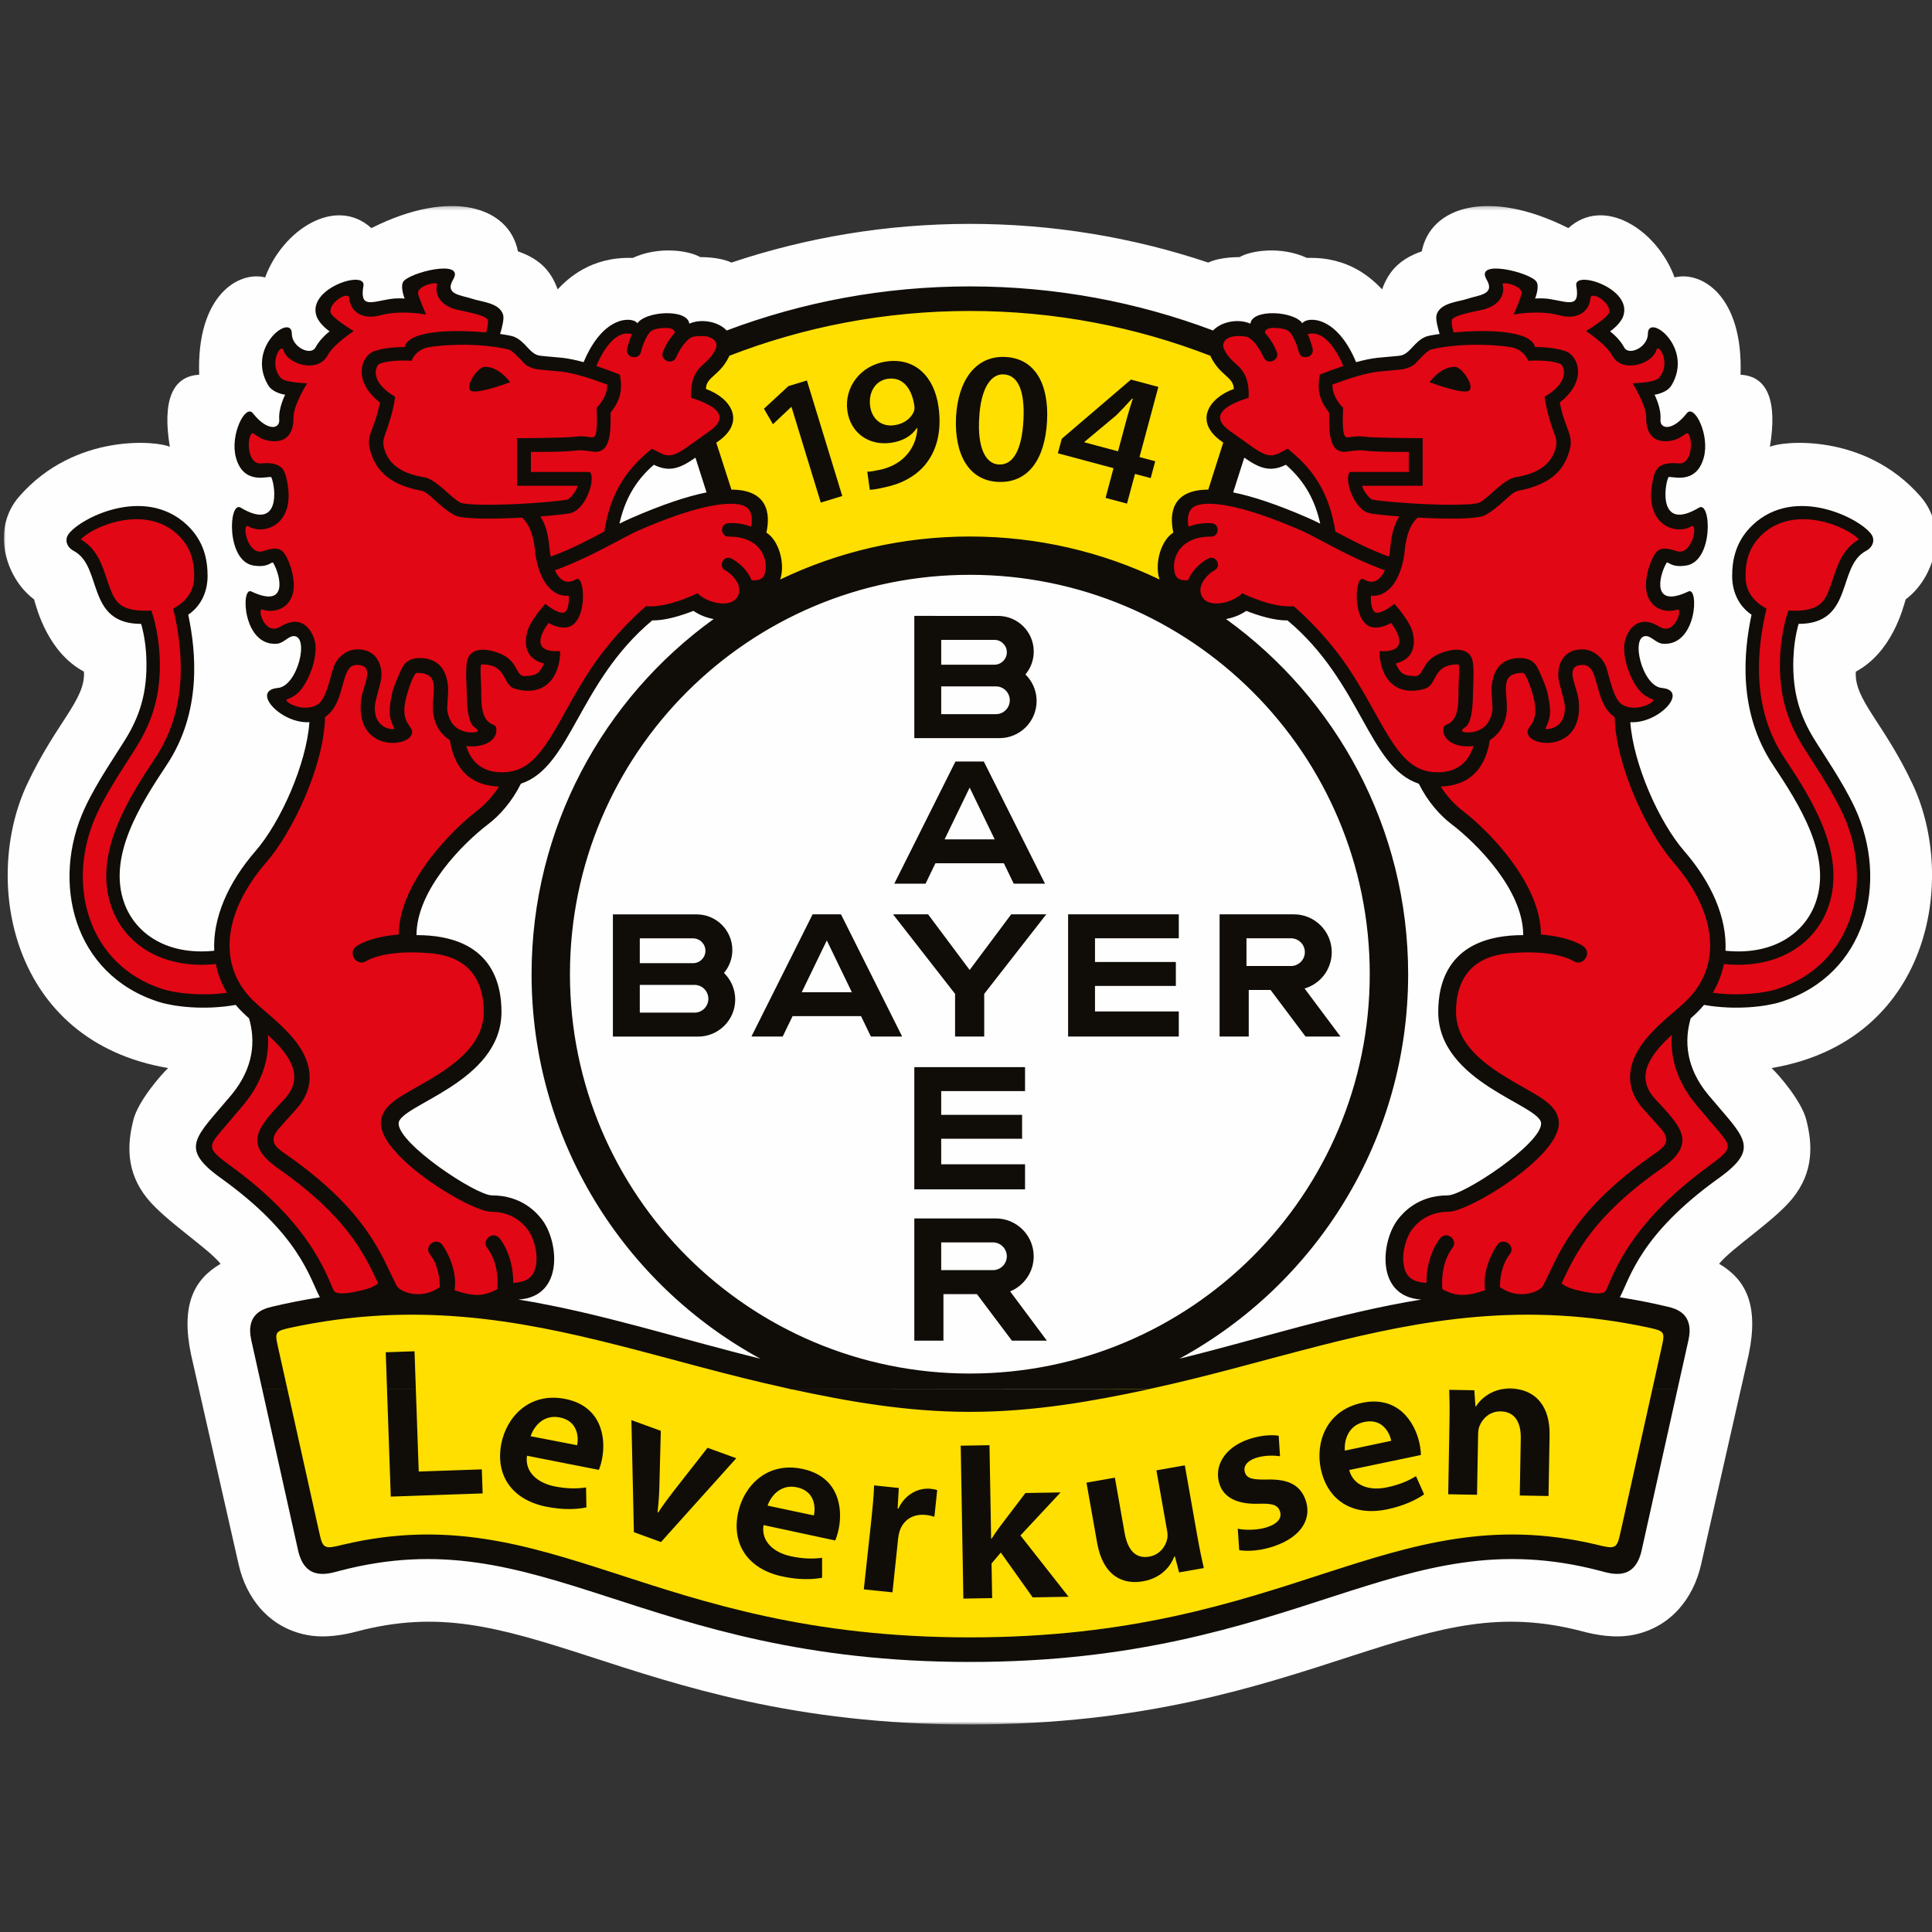
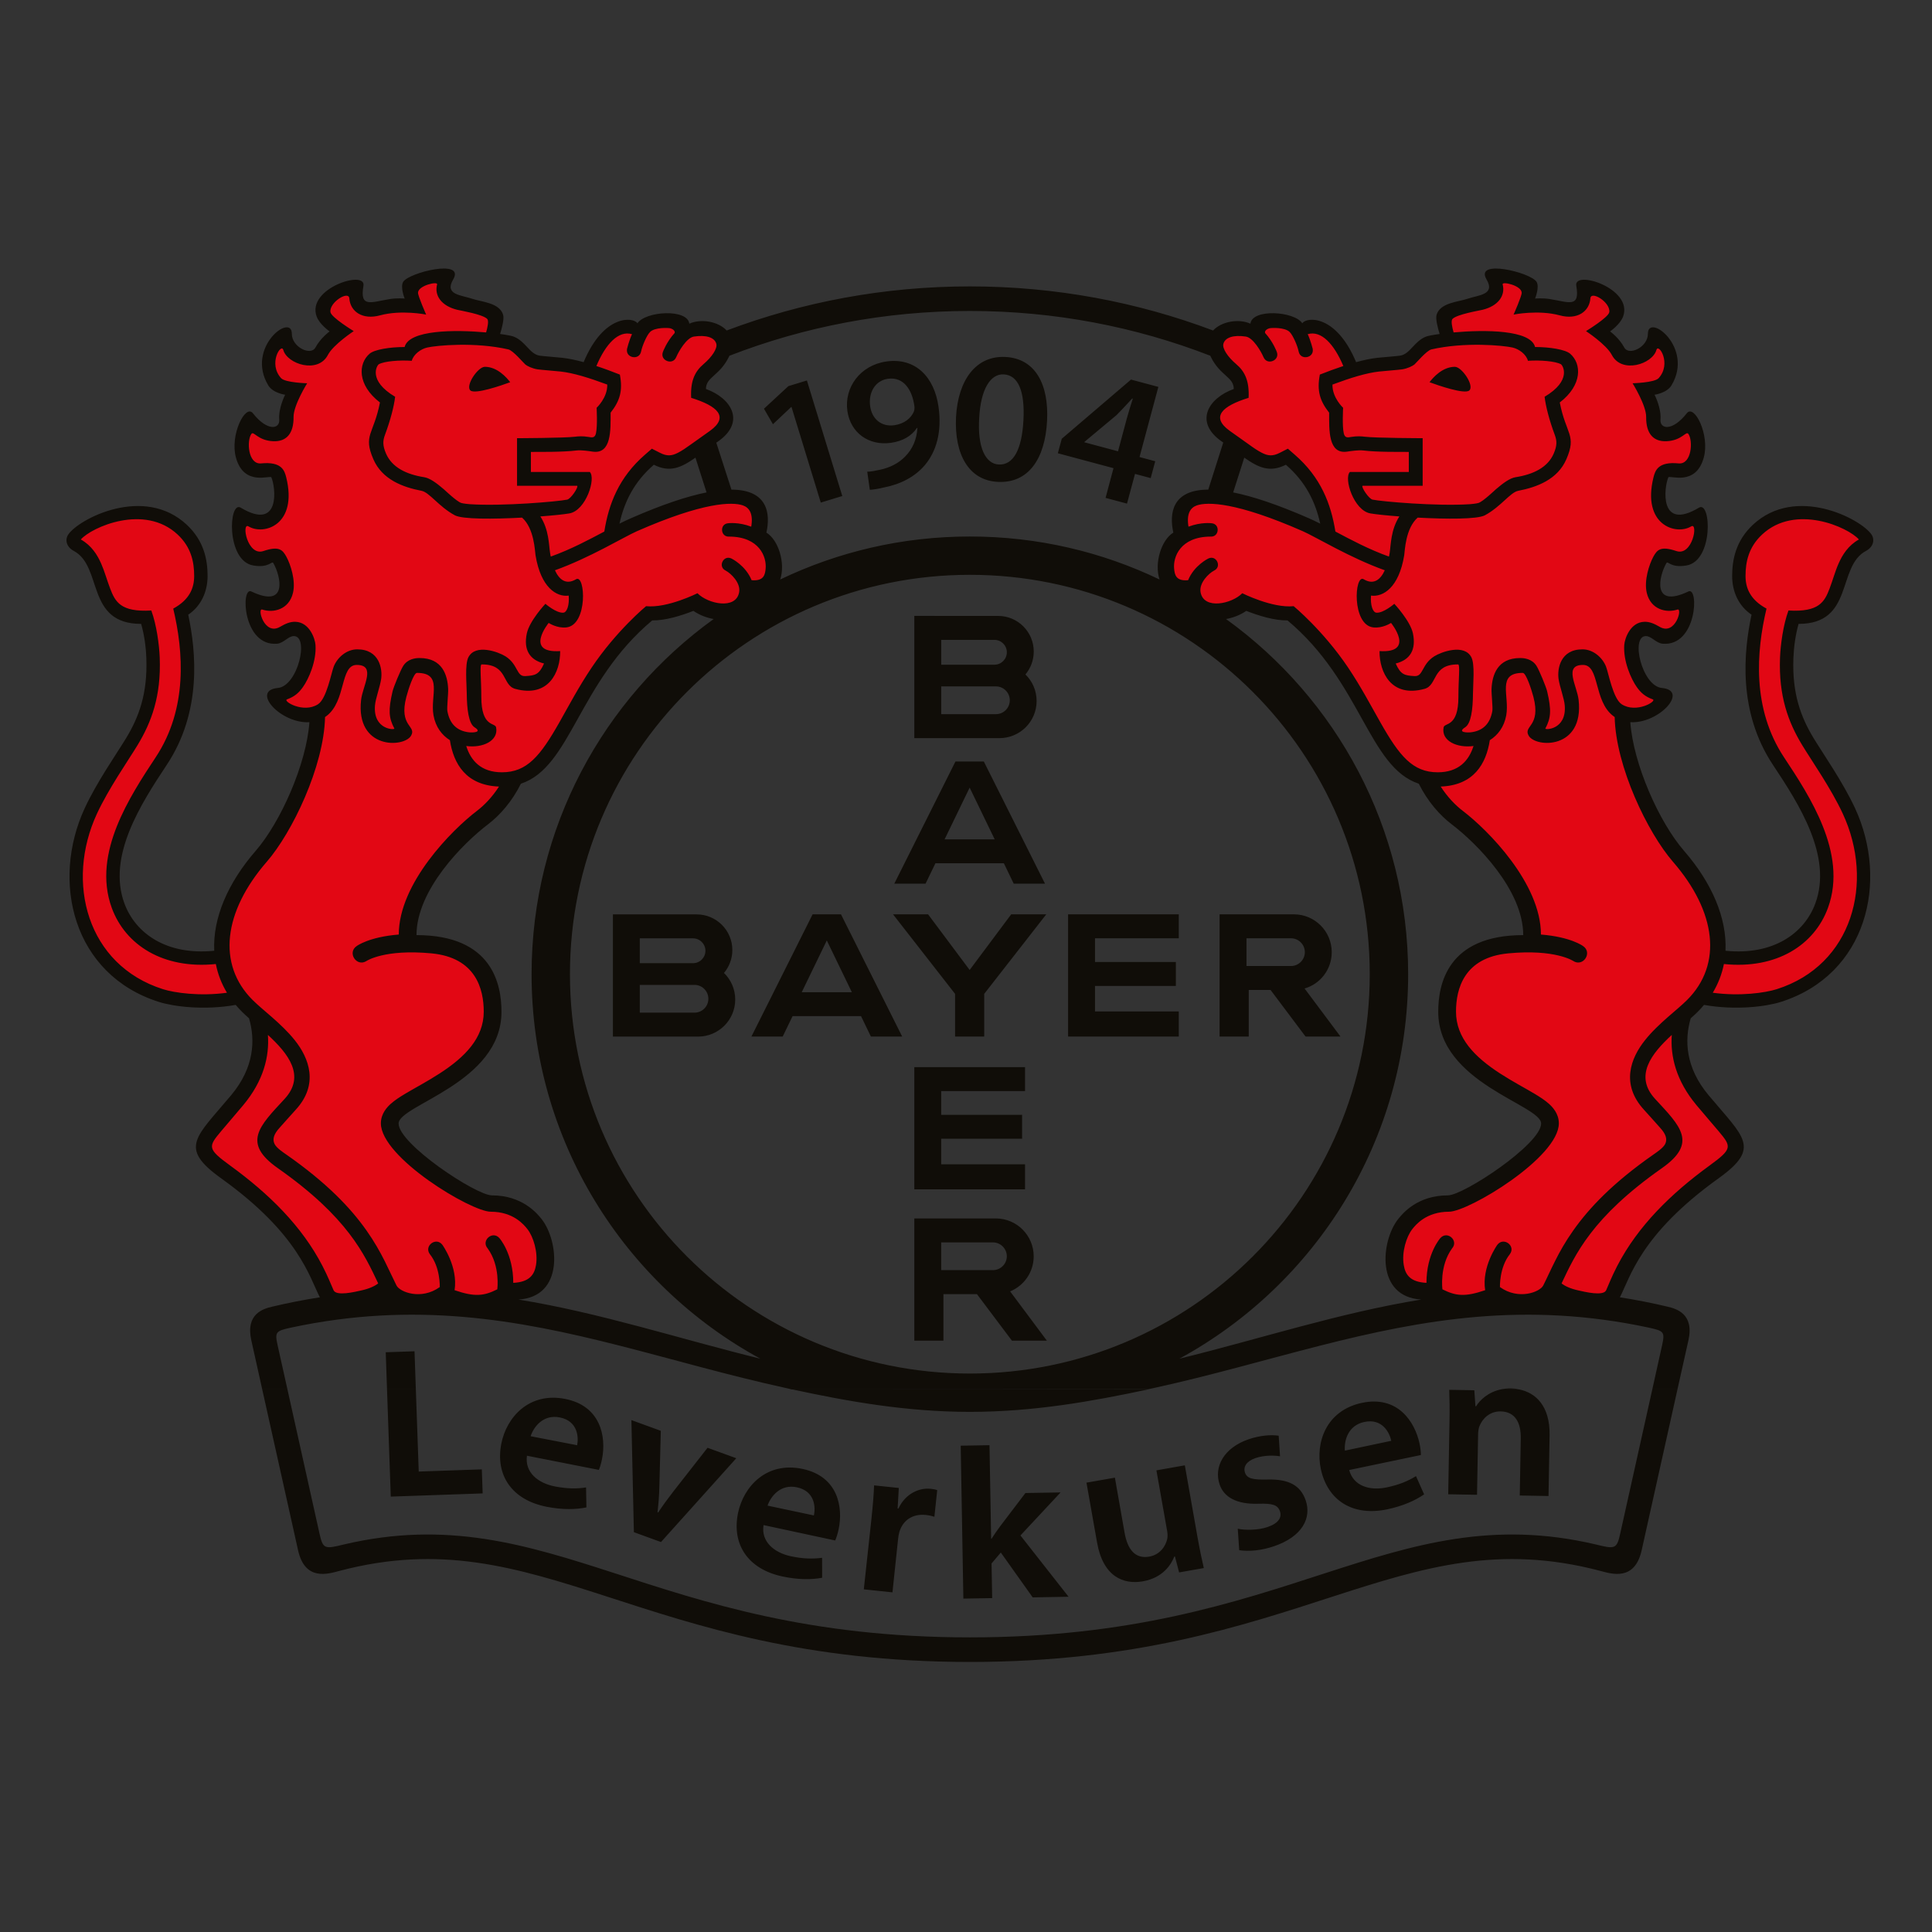
<svg xmlns="http://www.w3.org/2000/svg" xmlns:xlink="http://www.w3.org/1999/xlink" width="500px" height="500px" viewBox="0 0 500 500" version="1.1">
  <rect x="0" y="0" width="500" height="500" fill="#333333" stroke="none" />
  <title>Team Logos / Soccer / UEFA / LEV</title>
  <defs>
    <polygon id="path-1" points="1.24416564e-05 0.26 500 0.26 500 393.24 1.24416564e-05 393.24" />
  </defs>
  <g id="Team-Logos-/-Soccer-/-UEFA-/-LEV" stroke="none" stroke-width="1" fill="none" fill-rule="evenodd">
    <g id="Group-12" transform="translate(1, 53)">
      <g id="Group-3" transform="translate(0, 0.057)">
        <mask id="mask-2" fill="white">
          <use xlink:href="#path-1" />
        </mask>
        <g id="Clip-2" />
-         <path d="M143.312,21.826 C145.956,19.078 151.856,13.332 162.729,13.697 C169.543,10.558 177.332,11.787 180.231,13.492 C180.231,13.492 185.131,13.376 188.296,14.898 C207.697,8.396 228.453,4.881 249.999,4.881 C271.547,4.881 292.303,8.396 311.699,14.898 C314.868,13.376 319.777,13.492 319.777,13.492 C322.672,11.787 330.459,10.558 337.263,13.697 C348.147,13.332 354.04,19.078 356.692,21.826 C358.191,17.628 360.81,14.094 366.959,11.995 C369.146,0.611 383.996,-4.533 404.889,5.975 C414.207,-2.473 427.904,6.525 432.38,18.738 C439.272,17.005 450.175,23.408 449.452,43.922 C456.428,44.287 459.031,50.703 457.048,62.586 C459.924,61.12 481.51,58.747 496.064,75.479 C503.367,83.878 499.595,96.548 492.188,102.057 C491.466,104.53 488.622,115.733 479.286,120.764 C478.804,128.041 486.454,133.851 494.013,149.956 C505.589,174.658 498.493,216.42 457.478,223.354 C459.372,225.116 465.231,231.912 466.454,236.703 C468.107,243.113 468.435,250.233 462.888,257.095 C458.201,262.9 447.179,269.937 443.907,274.012 C450.848,278.09 454.223,284.714 451.571,297.46 L439.255,351.767 C437.274,360.609 431.365,368.103 421.737,370.038 C416.861,371.026 411.762,369.994 408.68,369.176 C387.543,363.585 372.265,367.928 348.839,375.507 C336.624,379.463 323.327,383.842 307.548,387.257 C291.39,390.746 272.702,393.24 250.002,393.24 C227.303,393.24 208.605,390.746 192.456,387.257 C176.678,383.842 163.379,379.463 151.171,375.507 C127.745,367.928 112.448,363.585 91.312,369.176 C88.238,369.994 83.142,371.026 78.259,370.038 C68.631,368.103 62.731,360.609 60.747,351.767 L48.435,297.46 C45.781,284.714 49.149,278.09 56.086,274.012 C52.822,269.937 41.802,262.9 37.109,257.095 C31.571,250.233 31.902,243.113 33.539,236.703 C34.761,231.912 40.631,225.116 42.517,223.354 C1.503,216.42 -5.586,174.658 5.99,149.956 C13.544,133.851 21.192,128.041 20.723,120.764 C11.373,115.733 8.531,104.53 7.816,102.057 C0.409,96.548 -3.368,83.878 3.933,75.479 C18.491,58.747 40.08,61.12 42.956,62.586 C40.977,50.703 43.576,44.287 50.552,43.922 C49.82,23.408 60.737,17.005 67.619,18.738 C72.102,6.525 85.783,-2.473 95.114,5.975 C116.014,-4.533 130.845,0.611 133.036,11.995 C139.191,14.094 141.809,17.628 143.312,21.826" id="Fill-1" fill="#FEFEFE" mask="url(#mask-2)" />
      </g>
      <path d="M63.563,54.691 C65.5,57.13 67.523,58.468 69.229,58.635 C71.232,58.828 72.585,57.422 72.421,55.474 C72.201,52.872 73.807,49.717 73.824,49.686 L74.578,48.224 L72.942,48.013 C72.847,48 70.302,47.608 69.406,46.12 C66.775,41.734 68.118,37.554 70.164,35.03 C71.21,33.735 72.318,33.034 72.993,32.888 C73.145,32.854 73.238,32.857 73.282,32.867 C73.308,32.94 73.372,33.133 73.372,33.377 C73.372,35.683 74.973,37.465 76.598,38.32 C78.058,39.094 80.564,39.536 81.658,37.481 C82.23,36.406 83.057,35.457 83.767,34.759 C84.448,34.092 86.291,32.733 86.291,32.733 L84.961,31.817 C84.904,31.778 82.635,30.174 82.027,28.501 C80.727,24.924 92.061,17.77 91.309,22.086 C90.814,24.888 91.67,25.826 94.026,26.286 C94.87,26.45 95.855,26.321 96.786,26.158 C97.725,25.989 98.81,25.74 100.021,25.543 C100.941,25.392 101.846,25.361 102.518,25.366 C103.181,25.375 105.519,25.598 105.519,25.598 L104.801,23.835 C104.692,23.573 103.884,21.285 104.335,20.532 C104.74,19.866 108.173,18.382 111.738,17.831 C113.447,17.57 114.748,17.604 115.382,17.861 C115.515,17.918 115.57,17.96 115.587,17.978 C115.584,18.021 115.57,18.082 115.558,18.128 C115.523,18.267 115.446,18.467 115.286,18.74 C113.839,21.186 114.404,22.966 116.242,23.96 C116.957,24.351 117.827,24.6 118.598,24.803 C119.339,24.996 120.114,25.173 120.794,25.405 C122.009,25.822 123.788,26.072 125.381,26.613 C126.884,27.125 127.804,27.788 128.102,28.816 C128.171,29.035 128.153,29.64 127.968,30.587 C127.797,31.465 127.533,32.394 127.318,33.095 L126.918,34.393 L128.266,34.577 C130.069,34.823 131.207,35.064 131.533,35.194 C132.15,35.43 132.68,35.781 133.179,36.212 C133.438,36.431 133.679,36.664 133.916,36.9 C134.166,37.155 134.403,37.411 134.639,37.665 C135.117,38.174 135.647,38.732 136.249,39.188 C136.865,39.658 137.594,40.043 138.485,40.182 C139.42,40.328 143.321,40.616 144.449,40.749 C146.089,40.939 147.889,41.329 149.742,41.837 L150.724,42.104 L151.115,41.166 C153.643,35.099 156.691,32.454 159.038,31.451 C161.61,30.355 162.962,31.232 162.983,31.271 L163.922,32.806 L164.926,31.309 C167.113,28.05 176.036,29.116 176.243,30.905 L176.428,32.471 L177.867,31.821 C182.844,29.572 189.284,33.339 186.621,38.805 C186.065,39.95 185.445,40.813 184.835,41.52 C184.519,41.875 184.21,42.194 183.908,42.482 C183.589,42.787 183.283,43.063 182.996,43.325 C182.417,43.846 181.794,44.414 181.333,45.089 C180.841,45.806 180.541,46.637 180.541,47.668 L180.541,48.477 L181.308,48.752 C187.719,51.058 190.162,56.235 184.003,60.416 C182.241,61.612 180.708,62.771 179.301,63.797 C177.905,64.806 176.695,65.637 175.541,66.222 C173.34,67.344 171.373,67.581 168.741,66.246 L168.043,65.895 L167.457,66.402 C162.054,71.093 159.478,76.483 158.191,82.271 L157.661,84.644 L159.836,83.552 C160.848,83.045 161.839,82.573 162.811,82.146 C196.931,67.241 197.517,78.711 196.216,84.593 L196.038,85.402 L196.745,85.832 C201.892,88.941 201.685,100.316 194.33,100.316 L193.279,100.316 L193.18,101.361 C192.715,106.259 184.881,108.121 179.115,104.144 L178.606,103.796 L178.034,104.019 C174.86,105.262 170.964,106.453 167.806,106.41 L167.375,106.406 L167.049,106.681 C162.157,110.775 158.379,115.234 155.27,119.676 C152.175,124.089 149.729,128.502 147.471,132.544 C142.928,140.698 139.432,146.75 133.446,148.728 L132.985,148.882 L132.775,149.313 C130.548,153.78 127.507,157.199 124.609,159.406 C118.185,164.292 105.636,176.685 105.636,189.006 L105.636,190.159 L106.79,190.159 C125.591,190.159 127.624,202.171 127.624,208.864 C127.624,217.441 121.449,223.16 114.842,227.453 C111.526,229.602 108.211,231.331 105.726,232.82 C104.469,233.568 103.349,234.309 102.535,235.041 C101.764,235.728 101.006,236.638 101.006,237.766 C101.006,244.037 121.952,257.514 126.306,257.514 C133.622,257.514 137.172,261.822 138.287,263.249 C142.894,269.126 143.234,282.189 132.253,282.189 L131.763,282.189 C131.763,282.189 131.345,282.622 131.229,282.724 C131.077,282.852 130.85,283.041 130.54,283.247 C129.905,283.67 128.915,284.221 127.537,284.624 C124.799,285.441 120.428,285.751 114.137,283.422 L113.591,283.214 L113.103,283.532 C110.046,285.527 102.449,285.381 99.688,282.003 L99.035,281.201 L98.163,281.76 C94.981,283.824 89.47,284.521 85.96,284.649 C84.629,284.641 83.919,284.125 83.114,282.767 C82.183,281.184 81.347,278.86 79.871,275.92 C76.805,269.813 71.125,261.203 56.918,251.02 C51.311,246.994 50.394,244.808 51.044,242.624 C51.423,241.351 52.374,239.908 53.917,238.008 C55.457,236.098 57.456,233.877 59.739,231.142 C65.965,223.676 66.311,216.195 64.561,210.224 L64.471,209.907 L64.222,209.683 C63.579,209.117 62.985,208.572 62.464,208.05 C61.904,207.49 61.374,206.915 60.884,206.329 L60.457,205.813 L59.799,205.934 C51.698,207.369 43.995,206.31 40.489,205.21 C19.081,198.43 13.362,175.197 21.993,156.601 C23.552,153.246 25.592,149.771 27.539,146.641 C29.516,143.472 31.398,140.651 32.604,138.664 C36.048,132.996 38.378,126.67 38.026,117.29 C37.91,114.223 37.478,111.12 36.639,108.147 L36.402,107.309 L35.528,107.309 C28.987,107.309 26.85,104.078 25.339,100.123 C24.53,97.998 23.93,95.744 23.056,93.766 C22.144,91.701 20.869,89.745 18.647,88.562 C17.21,87.797 17.166,86.662 17.617,85.987 C20.089,82.288 36.204,73.954 46.57,83.66 C50.686,87.518 51.57,92.055 51.565,96.071 C51.565,99.77 50.045,103.12 47.069,105.121 L46.423,105.558 L46.583,106.32 C48.576,115.724 50.091,130.88 41.208,144.288 C34.559,154.318 25.409,168.35 30.102,181.174 C33.173,189.548 41.828,195.503 54.561,194.196 L55.652,194.09 L55.596,192.998 C55.212,184.895 59.024,176.045 65.995,168.016 C72.726,160.266 79.431,145.028 80.227,133.985 L80.324,132.672 L79.009,132.75 C75.719,132.945 72.218,131.091 70.397,129.109 C68.537,127.079 69.079,126.377 71.021,126.197 C74.436,125.878 76.658,121.72 77.545,118.455 C78.019,116.713 78.216,114.903 77.972,113.455 C77.739,112.061 76.934,110.46 75.034,110.46 C74.432,110.46 73.902,110.659 73.472,110.877 C73.089,111.072 72.709,111.334 72.321,111.6 C72.015,111.807 71.705,112.027 71.374,112.195 C71.085,112.345 70.84,112.422 70.612,112.443 C67.067,112.745 64.983,109.853 64.114,106.346 C63.691,104.638 63.623,102.996 63.795,101.912 C63.839,101.64 63.89,101.439 63.942,101.297 C68.537,103.369 71.581,102.793 72.33,99.638 C72.903,97.224 71.762,93.93 70.742,92.162 C70.251,91.307 69.402,91.346 68.877,91.573 C68.695,91.655 68.446,91.823 68.079,91.99 C67.576,92.219 66.615,92.528 64.738,92.208 C62.111,91.766 60.566,88.455 60.242,84.619 C60.088,82.8 60.246,81.144 60.583,80.116 C60.699,79.751 60.815,79.539 60.893,79.424 C66.288,82.624 69.488,81.578 70.673,78.129 C71.62,75.369 70.939,71.549 70.29,70.074 C70.144,69.739 69.712,69.258 68.799,69.292 C68.562,69.301 68.235,69.339 67.843,69.382 C67.145,69.46 66.318,69.538 65.466,69.425 C63.899,69.227 62.084,68.415 61.181,65.142 C60.457,62.515 60.996,59.301 61.981,57.018 C62.482,55.865 63.029,55.104 63.441,54.778 C63.489,54.739 63.529,54.71 63.563,54.691 M436.049,101.297 C436.103,101.439 436.152,101.64 436.206,101.912 C436.377,102.996 436.309,104.638 435.878,106.346 C435.016,109.853 432.932,112.745 429.384,112.443 C429.159,112.422 428.919,112.345 428.627,112.195 C428.299,112.027 427.988,111.807 427.679,111.6 C427.284,111.334 426.905,111.072 426.524,110.877 C426.094,110.659 425.577,110.46 424.957,110.46 C423.063,110.46 422.27,112.061 422.029,113.455 C421.788,114.903 421.976,116.713 422.459,118.455 C423.337,121.72 425.561,125.878 428.97,126.197 C430.916,126.377 431.468,127.079 429.609,129.109 C427.782,131.091 424.284,132.945 420.995,132.75 L419.667,132.672 L419.772,133.985 C420.565,145.028 427.284,160.266 434.001,168.016 C440.975,176.045 444.784,184.895 444.405,192.998 L444.352,194.09 L445.439,194.196 C458.168,195.503 466.831,189.548 469.899,181.174 C474.6,168.35 465.439,154.318 458.788,144.288 C449.901,130.88 451.414,115.724 453.414,106.32 L453.57,105.558 L452.932,105.121 C449.95,103.12 448.435,99.77 448.435,96.071 C448.435,92.055 449.314,87.518 453.432,83.66 C463.8,73.954 479.908,82.288 482.387,85.987 C482.836,86.662 482.784,87.797 481.354,88.562 C479.132,89.745 477.855,91.701 476.943,93.766 C476.064,95.744 475.479,97.998 474.653,100.123 C473.154,104.078 471.017,107.309 464.473,107.309 L463.594,107.309 L463.351,108.147 C462.525,111.12 462.095,114.223 461.975,117.29 C461.613,126.67 463.956,132.996 467.401,138.664 C468.605,140.651 470.483,143.472 472.466,146.641 C474.41,149.771 476.445,153.246 478.012,156.601 C486.643,175.197 480.923,198.43 459.51,205.21 C456.014,206.31 448.299,207.369 440.202,205.934 L439.548,205.813 L439.115,206.329 C438.617,206.915 438.1,207.49 437.532,208.05 C437.015,208.572 436.411,209.117 435.776,209.683 L435.532,209.907 L435.429,210.224 C433.692,216.195 434.036,223.676 440.252,231.142 C442.546,233.877 444.543,236.098 446.094,238.008 C447.625,239.908 448.573,241.351 448.953,242.624 C449.607,244.808 448.694,246.994 443.077,251.02 C428.867,261.203 423.2,269.813 420.134,275.92 C418.652,278.86 417.826,281.184 416.88,282.767 C416.085,284.125 415.362,284.641 414.036,284.649 C410.521,284.521 405.011,283.824 401.84,281.76 L400.96,281.201 L400.308,282.003 C397.551,285.381 389.954,285.527 386.891,283.532 L386.407,283.214 L385.855,283.422 C379.567,285.751 375.193,285.441 372.454,284.624 C371.075,284.221 370.093,283.67 369.458,283.247 C369.146,283.041 368.923,282.852 368.766,282.724 C368.647,282.622 368.233,282.189 368.233,282.189 L367.752,282.189 C356.76,282.189 357.106,269.126 361.704,263.249 C362.826,261.822 366.374,257.514 373.694,257.514 C378.053,257.514 398.998,244.037 398.998,237.766 C398.998,236.638 398.241,235.728 397.466,235.041 C396.657,234.309 395.535,233.568 394.279,232.82 C391.781,231.331 388.472,229.602 385.167,227.453 C378.551,223.16 372.368,217.441 372.368,208.864 C372.368,202.171 374.417,190.159 393.21,190.159 L394.363,190.159 L394.363,189.006 C394.363,176.685 381.826,164.292 375.383,159.406 C372.489,157.199 369.458,153.78 367.235,149.313 L367.01,148.882 L366.563,148.728 C360.567,146.75 357.071,140.698 352.525,132.544 C350.268,128.502 347.824,124.089 344.739,119.676 C341.622,115.234 337.85,110.775 332.955,106.681 L332.627,106.406 L332.197,106.41 C329.031,106.453 325.135,105.262 321.968,104.019 L321.398,103.796 L320.88,104.144 C315.111,108.121 307.289,106.259 306.825,101.361 L306.722,100.316 L305.672,100.316 C298.315,100.316 298.109,88.941 303.259,85.832 L303.965,85.402 L303.776,84.593 C302.483,78.711 303.072,67.241 337.195,82.146 C338.156,82.573 339.157,83.045 340.158,83.552 L342.344,84.644 L341.811,82.271 C340.518,76.483 337.95,71.093 332.543,66.402 L331.958,65.895 L331.267,66.246 C328.631,67.581 326.669,67.344 324.464,66.222 C323.31,65.637 322.104,64.806 320.71,63.797 C319.295,62.771 317.763,61.612 316.007,60.416 C309.84,56.235 312.286,51.058 318.694,48.752 L319.452,48.477 L319.452,47.668 C319.452,46.637 319.157,45.806 318.659,45.089 C318.21,44.414 317.59,43.846 317.005,43.325 C316.713,43.063 316.404,42.787 316.093,42.482 C315.782,42.194 315.473,41.875 315.161,41.52 C314.559,40.813 313.939,39.95 313.371,38.805 C310.719,33.339 317.162,29.572 322.139,31.821 L323.568,32.471 L323.759,30.905 C323.965,29.116 332.887,28.05 335.076,31.309 L336.073,32.806 L337.02,31.271 C337.038,31.232 338.381,30.355 340.967,31.451 C343.308,32.454 346.356,35.099 348.888,41.166 L349.269,42.104 L350.249,41.837 C352.111,41.329 353.921,40.939 355.555,40.749 C356.675,40.616 360.586,40.328 361.514,40.182 C362.412,40.043 363.135,39.658 363.755,39.188 C364.358,38.732 364.892,38.174 365.355,37.665 C365.598,37.411 365.838,37.155 366.081,36.9 C366.32,36.664 366.563,36.431 366.823,36.212 C367.321,35.781 367.855,35.43 368.458,35.194 C368.785,35.064 369.938,34.823 371.732,34.577 L373.074,34.393 L372.679,33.095 C372.471,32.394 372.195,31.465 372.024,30.587 C371.851,29.64 371.835,29.035 371.903,28.816 C372.195,27.788 373.128,27.125 374.623,26.613 C376.208,26.072 378,25.822 379.206,25.405 C379.877,25.173 380.654,24.996 381.412,24.803 C382.167,24.6 383.046,24.351 383.753,23.96 C385.598,22.966 386.164,21.186 384.718,18.74 C384.548,18.467 384.476,18.267 384.442,18.133 C384.426,18.082 384.426,18.033 384.426,17.991 C384.442,17.978 384.476,17.918 384.615,17.861 C385.252,17.604 386.545,17.57 388.266,17.831 C391.835,18.382 395.261,19.866 395.656,20.532 C396.124,21.285 395.312,23.573 395.191,23.835 L394.485,25.598 C394.485,25.598 396.828,25.375 397.483,25.366 C398.154,25.361 399.052,25.392 399.98,25.543 C401.185,25.74 402.272,25.989 403.219,26.158 C404.148,26.321 405.13,26.45 405.974,26.286 C408.334,25.826 408.54,24.437 408.058,21.628 C407.3,17.32 419.272,24.924 417.964,28.501 C417.359,30.174 415.088,31.778 415.037,31.817 L413.709,32.733 C413.709,32.733 415.553,34.092 416.241,34.759 C416.947,35.457 417.773,36.406 418.343,37.481 C419.428,39.536 421.942,39.094 423.407,38.32 C425.025,37.465 426.627,35.683 426.627,33.377 C426.627,33.133 426.664,32.987 426.699,32.913 C426.732,32.905 426.851,32.854 427.006,32.888 C427.679,33.034 428.783,33.735 429.833,35.03 C431.882,37.554 433.224,41.734 430.589,46.12 C429.695,47.608 427.162,48 427.059,48.013 L425.422,48.224 L426.18,49.686 C426.197,49.717 427.799,52.872 427.574,55.474 C427.422,57.422 428.765,58.828 430.764,58.635 C432.502,58.468 434.517,57.142 436.465,54.657 C436.498,54.671 436.465,54.7 436.566,54.778 C436.964,55.104 437.513,55.865 438.016,57.018 C438.996,59.301 439.548,62.515 438.823,65.142 C437.911,68.415 436.103,69.227 434.536,69.425 C433.673,69.538 432.847,69.46 432.156,69.382 C431.76,69.339 431.433,69.301 431.194,69.292 C430.28,69.258 429.847,69.739 429.711,70.074 C429.057,71.549 428.383,75.369 429.331,78.129 C430.502,81.562 433.795,82.606 439.134,79.471 C439.22,79.592 439.323,79.794 439.426,80.116 C439.754,81.144 439.91,82.8 439.754,84.619 C439.426,88.455 437.894,91.766 435.259,92.208 C433.381,92.528 432.415,92.219 431.917,91.99 C431.555,91.823 431.297,91.655 431.124,91.573 C430.607,91.346 429.747,91.307 429.263,92.162 C428.248,93.93 427.094,97.224 427.661,99.638 C428.418,102.793 431.468,103.369 436.049,101.297" id="Fill-4" fill="#E20714" />
-       <path d="M250.002,87.002 C232.591,87.002 216.115,90.953 201.413,98.015 L198.959,99.195 L199.816,96.614 C201.094,92.751 199.291,87.367 196.745,85.832 L196.038,85.402 L196.216,84.593 C197.24,79.961 196.595,74.883 188.296,74.865 L187.456,74.861 L183.008,61.095 L184.003,60.42 C190.161,56.235 187.719,51.058 181.307,48.752 L180.54,48.477 L180.54,47.668 C180.54,46.637 180.841,45.806 181.333,45.089 C181.794,44.414 182.417,43.846 182.996,43.325 C183.283,43.063 183.589,42.787 183.908,42.482 C184.21,42.194 184.52,41.875 184.835,41.52 C185.445,40.813 186.065,39.95 186.621,38.805 L186.923,38.159 L187.353,37.993 C206.775,30.459 227.898,26.325 249.998,26.325 C272.099,26.325 293.219,30.459 312.646,37.993 L313.077,38.159 L313.388,38.819 C313.939,39.958 314.559,40.818 315.161,41.52 C315.473,41.875 315.782,42.194 316.093,42.482 C316.404,42.787 316.713,43.063 317.005,43.325 C317.59,43.846 318.21,44.414 318.659,45.089 C319.157,45.806 319.451,46.637 319.451,47.668 L319.451,48.477 L318.694,48.752 C312.286,51.058 309.84,56.235 316.007,60.42 L316.938,61.066 L312.543,74.861 L311.699,74.865 C303.399,74.887 302.76,79.966 303.776,84.593 L303.965,85.402 L303.259,85.832 C300.71,87.367 298.9,92.751 300.193,96.614 L301.037,99.195 L298.591,98.015 C283.879,90.953 267.412,87.002 250.002,87.002 M88.523,348.952 C83.092,350.303 80.736,350.309 79.431,344.385 L68.558,295.513 C67.469,290.518 69.195,289.364 73.739,288.348 C106.256,281.373 133.067,286.171 159.965,293.028 C174.038,296.606 188.004,300.709 202.633,303.906 C217.57,307.186 233.031,310.067 249.886,310.081 L250.131,310.081 C266.982,310.067 282.433,307.186 297.368,303.906 C311.993,300.709 325.962,296.606 340.036,293.028 C366.942,286.171 393.743,281.373 426.267,288.348 C430.795,289.364 432.537,290.518 431.433,295.513 L420.565,344.385 C419.255,350.327 416.896,350.303 411.435,348.943 C385.408,342.828 365.598,348.925 342.808,356.297 C331.147,360.064 318.451,364.271 303.38,367.53 C288.411,370.763 271.063,373.068 250.002,373.068 C228.944,373.068 211.593,370.763 196.616,367.53 C181.544,364.271 168.857,360.064 157.191,356.297 C134.397,348.919 114.576,342.818 88.523,348.952" id="Fill-6" fill="#FFDF00" />
      <path d="M319.709,348.186 L319.332,342.63 C321.191,343.052 324.62,343.036 327.048,342.192 C329.942,341.204 330.768,339.669 330.251,338.133 C329.683,336.48 328.376,336.059 324.774,336.163 C318.883,336.385 315.696,334.331 314.644,331.199 C313.06,326.606 315.766,321.679 322.104,319.493 C325.135,318.452 328.065,318.264 329.924,318.566 L330.27,323.887 C328.942,323.663 326.306,323.528 323.895,324.36 C321.638,325.136 320.675,326.587 321.208,328.127 C321.743,329.686 323.292,329.978 327.015,329.9 C332.508,329.762 335.541,331.378 336.902,335.258 C338.483,339.844 336.056,344.644 328.753,347.154 C325.359,348.314 322.139,348.554 319.709,348.186 L319.709,348.186 Z M153.979,327.406 L135.375,323.741 C134.773,328.035 138.205,330.829 142.606,331.689 C145.827,332.31 148.26,332.31 150.671,331.948 L150.766,337.115 C148.023,337.675 144.573,337.753 140.535,336.963 C131.457,335.205 127.155,328.781 128.739,320.628 C130.074,313.791 135.913,307.229 145.22,309.033 C154.453,310.822 155.934,318.796 154.814,324.541 C154.577,325.773 154.238,326.83 153.979,327.406 L153.979,327.406 Z M136.322,318.693 L148.363,321.023 C148.773,319.038 148.596,314.745 143.845,313.824 C139.578,312.991 137.124,316.26 136.322,318.693 L136.322,318.693 Z M162.406,314.521 L170.017,317.293 L169.65,331.516 C169.598,334.035 169.416,336.213 169.167,338.372 L169.336,338.426 C170.563,336.564 171.834,334.837 173.367,332.859 L182.113,321.685 L189.55,324.389 L170.063,346.079 L163.048,343.525 L162.406,314.521 Z M215.142,345.674 L196.603,341.691 C195.923,345.966 199.308,348.822 203.692,349.762 C206.904,350.44 209.337,350.473 211.757,350.156 L211.762,355.324 C209.005,355.84 205.556,355.849 201.534,354.997 C192.487,353.08 188.296,346.585 190.024,338.458 C191.475,331.646 197.429,325.185 206.702,327.157 C215.905,329.108 217.245,337.099 216.03,342.818 C215.766,344.049 215.41,345.098 215.142,345.674 L215.142,345.674 Z M197.641,336.653 L209.634,339.196 C210.083,337.218 209.983,332.918 205.246,331.913 C200.991,331.008 198.485,334.234 197.641,336.653 L197.641,336.653 Z M222.553,358.32 L224.5,340.331 C224.913,336.412 225.125,333.815 225.214,331.413 L231.606,332.085 L231.308,337.393 L231.506,337.417 C233.324,333.53 236.89,331.989 239.852,332.3 C240.563,332.378 240.959,332.437 241.549,332.645 L240.821,339.533 C240.141,339.328 239.495,339.163 238.582,339.069 C235.124,338.707 232.664,340.506 231.769,343.422 C231.606,343.981 231.491,344.635 231.425,345.279 L229.969,359.099 L222.553,358.32 Z M255.08,321.017 L255.506,345.226 L255.611,345.226 C256.265,344.205 257.063,343.036 257.79,342.063 L264.381,333.391 L273.476,333.24 L263.088,344.376 L275.543,360.236 L266.259,360.401 L258.01,348.797 L255.611,351.627 L255.774,360.59 L248.318,360.718 L247.63,321.144 L255.08,321.017 Z M305.635,326.228 L308.891,344.679 C309.479,347.987 310.046,350.689 310.544,352.813 L304.155,353.94 L303.072,349.819 L302.896,349.846 C302.122,351.886 299.952,355.334 294.786,356.245 C289.753,357.132 284.484,355.069 282.917,346.19 L280.179,330.71 L287.534,329.419 L290.031,343.62 C290.803,348.022 292.784,350.492 296.421,349.854 C299.194,349.363 300.658,347.171 301.072,345.298 C301.192,344.711 301.192,344.024 301.072,343.301 L298.28,327.527 L305.635,326.228 Z M366.72,323.56 L348.166,327.44 C349.288,331.631 353.539,332.859 357.915,331.929 C361.138,331.251 363.376,330.297 365.462,329.024 L367.562,333.743 C365.254,335.326 362.099,336.745 358.088,337.599 C349.045,339.517 342.567,335.294 340.827,327.167 C339.381,320.344 342.188,312.027 351.474,310.057 C360.67,308.105 365.149,314.867 366.374,320.585 C366.632,321.817 366.734,322.923 366.72,323.56 L366.72,323.56 Z M347.048,322.425 L359.054,319.879 C358.655,317.885 356.814,313.999 352.076,315.002 C347.824,315.905 346.84,319.871 347.048,322.425 L347.048,322.425 Z M392.177,306.592 C396.398,307.416 400.17,310.85 400.032,318.444 L399.756,334.167 L392.314,334.035 L392.572,319.234 C392.644,315.226 391.143,312.337 387.371,312.269 C384.51,312.216 382.616,314.186 381.875,316.114 C381.652,316.655 381.547,317.463 381.533,318.185 L381.255,333.848 L373.797,333.718 L374.124,314.969 C374.193,311.751 374.143,309.033 374.057,306.684 L380.551,306.797 L380.843,310.943 L381.014,310.943 C381.961,309.353 384.169,307.235 387.543,306.549 L392.177,306.592 Z M296.075,306.592 C281.642,309.67 266.568,312.372 250.132,312.391 L250.002,312.391 L249.886,312.391 C233.45,312.372 218.355,309.67 203.92,306.549 L296.075,306.592 Z M106.621,306.592 L107.368,327.835 L123.692,327.27 L123.912,333.494 L100.131,334.321 L99.162,306.592 L106.621,306.592 Z M73.394,306.592 L81.688,343.895 C82.574,347.911 83.053,347.936 87.993,346.706 C114.731,340.409 135.108,346.725 157.906,354.094 C169.504,357.853 182.117,362.034 197.103,365.276 C211.948,368.487 229.134,370.754 250.002,370.754 C270.857,370.754 288.051,368.487 302.896,365.276 C317.885,362.034 330.493,357.853 342.103,354.094 C364.892,346.725 385.27,340.409 412.003,346.706 C416.947,347.936 417.431,347.911 418.308,343.895 L426.61,306.592 L433.121,306.592 L423.855,348.238 C422.048,356.28 416.052,354.31 413.192,353.553 C360.845,339.723 335.59,377.113 250.002,377.113 C164.417,377.113 139.161,339.723 86.817,353.553 C83.945,354.31 77.949,356.28 76.146,348.238 L66.87,306.592 L73.394,306.592 Z" id="Fill-8" fill="#100D08" />
      <path d="M379.258,48.047 C378.072,49.13 371.197,46.739 368.956,45.918 C369.887,44.689 372.315,41.928 375.52,41.928 C377.33,41.928 380.619,46.812 379.258,48.047 L379.258,48.047 Z M120.738,48.047 C119.378,46.812 122.676,41.928 124.481,41.928 C127.68,41.928 130.112,44.689 131.039,45.918 C128.808,46.739 121.924,49.13 120.738,48.047 L120.738,48.047 Z M235.624,293.958 L235.624,262.33 L256.771,262.33 C262.16,262.363 266.519,266.743 266.519,272.134 C266.519,276.239 264.002,279.747 260.42,281.209 L269.926,293.958 L260.883,293.958 L251.829,281.916 L243.159,281.916 L243.159,293.958 L235.624,293.958 Z M255.999,275.712 C257.961,275.688 259.563,274.096 259.563,272.126 C259.563,270.15 257.969,268.548 255.999,268.532 L242.582,268.532 L242.582,275.712 L255.999,275.712 Z M264.279,223.178 L264.279,229.378 L242.582,229.378 L242.582,235.52 L263.518,235.513 L263.518,241.713 L242.582,241.713 L242.582,248.32 L264.279,248.32 L264.279,254.804 L235.624,254.804 L235.624,223.178 L264.279,223.178 Z M304.068,183.63 L304.068,189.828 L282.384,189.828 L282.384,195.964 L303.31,195.964 L303.31,202.16 L282.384,202.16 L282.384,208.763 L304.068,208.763 L304.068,215.249 L275.424,215.249 L275.424,183.63 L304.068,183.63 Z M164.577,189.844 L164.577,196.273 L178.348,196.273 C180.123,196.273 181.566,194.833 181.566,193.056 C181.566,191.29 180.123,189.844 178.348,189.844 L164.577,189.844 Z M164.577,201.889 L164.577,209.072 L178.737,209.072 C180.722,209.072 182.324,207.464 182.324,205.486 C182.324,203.499 180.722,201.889 178.737,201.889 L164.577,201.889 Z M186.368,198.799 C188.159,200.54 189.274,202.979 189.274,205.675 C189.274,210.964 184.972,215.266 179.675,215.273 L157.618,215.273 L157.618,183.643 L179.309,183.643 C184.403,183.652 188.53,187.78 188.53,192.868 C188.53,195.125 187.715,197.189 186.368,198.799 L186.368,198.799 Z M219.458,203.781 L212.977,190.386 L206.491,203.781 L219.458,203.781 Z M232.48,215.249 L224.384,215.249 L221.834,209.975 L204.118,209.975 L201.565,215.249 L193.472,215.249 L209.303,183.63 L216.645,183.63 L232.48,215.249 Z M336.694,193.419 C336.694,191.445 335.093,189.835 333.111,189.828 L321.587,189.828 L321.587,197.005 L333.111,197.005 C335.093,196.996 336.694,195.388 336.694,193.419 L336.694,193.419 Z M327.824,203.203 L322.174,203.203 L322.174,215.249 L314.629,215.249 L314.629,183.63 L333.886,183.63 C339.279,183.643 343.652,188.025 343.652,193.422 C343.652,197.883 340.707,201.638 336.624,202.823 L345.911,215.249 L336.867,215.249 L327.824,203.203 Z M260.695,183.63 L269.774,183.63 L253.715,204.211 L253.715,215.249 L246.174,215.249 L246.174,204.211 L230.119,183.63 L239.189,183.63 L249.946,198.028 L260.695,183.63 Z M256.429,164.231 L249.946,150.835 L243.457,164.231 L256.429,164.231 Z M269.447,175.692 L261.35,175.692 L258.805,170.419 L241.084,170.419 L238.535,175.692 L230.443,175.692 L246.273,144.074 L253.612,144.074 L269.447,175.692 Z M242.587,112.595 L242.587,119.024 L256.351,119.024 C258.132,119.024 259.571,117.583 259.571,115.806 C259.571,114.039 258.132,112.595 256.351,112.595 L242.587,112.595 Z M242.587,124.64 L242.587,131.826 L256.746,131.826 C258.727,131.826 260.335,130.214 260.335,128.231 C260.335,126.248 258.727,124.64 256.746,124.64 L242.587,124.64 Z M264.382,121.548 C266.173,123.289 267.274,125.727 267.274,128.425 C267.274,133.715 262.985,138.019 257.677,138.028 L235.624,138.028 L235.624,106.392 L257.317,106.397 C262.419,106.406 266.533,110.534 266.533,115.617 C266.533,117.875 265.724,119.944 264.382,121.548 L264.382,121.548 Z M211.418,77.071 L203.838,52.317 L203.743,52.344 L199.037,56.79 L196.712,52.778 L203.037,46.928 L207.826,45.467 L216.981,75.372 L211.418,77.071 Z M224.108,73.764 L223.446,69.077 C224.366,69.061 225.319,68.884 226.826,68.557 C229.302,68.023 231.622,66.858 233.25,65.149 C235.163,63.229 236.261,60.712 236.42,57.766 L236.299,57.749 C234.909,59.823 232.678,61.163 229.542,61.606 C223.853,62.402 219.1,59.031 218.299,53.345 C217.445,47.307 221.593,41.505 228.432,40.547 C235.959,39.494 240.812,44.619 241.885,52.259 C242.82,58.88 241.269,63.887 238.358,67.369 C235.869,70.316 232.147,72.316 227.794,73.15 C226.408,73.502 225.008,73.705 224.108,73.764 L224.108,73.764 Z M228.773,45.029 C225.539,45.484 223.687,48.554 224.199,52.168 C224.642,55.29 226.976,57.534 230.456,57.044 C233.04,56.681 234.737,55.234 235.476,53.594 C235.641,53.187 235.722,52.705 235.636,52.064 C235.09,48.016 232.945,44.443 228.773,45.029 L228.773,45.029 Z M257.201,71.709 C249.736,71.317 245.98,64.643 246.412,55.014 C246.924,45.269 251.644,38.986 259.211,39.382 C267.017,39.785 270.462,46.588 269.98,55.922 C269.463,65.752 265.158,72.126 257.201,71.709 L257.201,71.709 Z M257.477,67.214 C261.282,67.417 263.469,63.28 263.864,55.746 C264.26,48.396 262.59,44.086 258.762,43.888 C255.332,43.707 252.805,47.721 252.418,55.144 C251.936,62.802 254.024,67.035 257.477,67.214 L257.477,67.214 Z M290.667,77.334 L285.12,75.85 L287.171,68.161 L272.77,64.303 L273.785,60.549 L291.701,45.235 L298.782,47.127 L293.906,65.283 L297.971,66.368 L296.799,70.732 L292.735,69.645 L290.667,77.334 Z M279.608,61.455 L288.343,63.796 L290.616,55.315 C291.081,53.638 291.599,51.939 292.165,50.19 L292.012,50.129 C290.53,51.732 289.307,53.083 287.911,54.467 L279.643,61.37 L279.608,61.455 Z M366.823,283.319 C354.901,282.611 356.4,268.143 360.81,262.538 C361.998,261.022 365.839,256.362 373.694,256.362 C377.775,256.362 397.843,243.081 397.843,237.766 C397.843,232.95 371.215,227.291 371.215,208.864 C371.215,201.877 373.47,189.006 393.21,189.006 C393.21,177.3 381.119,165.215 374.695,160.325 C371.645,158.012 368.493,154.454 366.184,149.825 C353.179,145.524 351.388,123.621 332.216,107.567 C328.806,107.609 324.739,106.346 321.535,105.094 C319.968,106.174 318.142,106.878 316.299,107.205 C344.842,127.779 363.428,161.284 363.428,199.115 C363.428,242.057 339.503,279.42 304.225,298.627 C325.411,293.423 345.462,286.8 366.823,283.319 L366.823,283.319 Z M299.089,96.975 C297.679,92.725 299.555,86.722 302.658,84.843 C301.57,79.905 302.295,73.735 311.699,73.713 L315.576,61.531 L315.352,61.37 C307.876,56.299 311.666,50.051 318.298,47.668 C318.298,44.529 314.765,44.292 312.335,39.309 L312.232,39.067 C292.941,31.585 271.961,27.478 249.999,27.478 C228.045,27.478 207.064,31.585 187.771,39.067 L187.659,39.309 C185.235,44.292 181.7,44.529 181.7,47.668 C188.335,50.051 192.12,56.299 184.653,61.37 L184.374,61.563 L188.296,73.713 C197.705,73.735 198.434,79.905 197.344,84.843 C200.45,86.722 202.322,92.725 200.914,96.975 C215.766,89.845 232.415,85.845 250.002,85.845 C267.587,85.845 284.243,89.845 299.089,96.975 L299.089,96.975 Z M318.142,74.436 C323.086,75.425 329.459,77.51 337.658,81.092 C338.64,81.523 339.655,82.005 340.675,82.521 C339.431,76.925 336.97,71.773 331.783,67.275 C327.635,69.377 324.721,68.037 321.018,65.439 L318.142,74.436 Z M416.879,132.569 C416.758,132.489 416.636,132.398 416.515,132.308 C411.367,128.42 413.053,119.084 408.68,119.084 C403.582,119.084 407.129,124.455 407.543,128.132 C408.989,141.003 396.451,140.557 394.623,137.399 C393.107,134.794 397.878,135.094 395.846,127.353 C395.329,125.414 393.952,121.143 393.089,121.143 C386.267,121.143 389.716,127.019 388.818,132.106 C388.266,135.172 386.613,137.27 384.564,138.561 C383.617,144.715 380.38,150.249 371.851,150.56 C373.607,153.282 375.657,155.4 377.588,156.868 C384.012,161.75 397.794,175.584 397.794,188.859 C405.527,189.47 408.661,191.819 408.661,191.819 C411.248,193.505 408.715,197.374 406.129,195.688 C406.129,195.688 401.496,192.579 389.351,193.729 C377.847,194.811 375.813,202.985 375.813,208.815 C375.813,215.668 380.703,220.581 387.165,224.778 C390.455,226.912 393.727,228.613 396.192,230.093 C397.466,230.858 398.809,231.718 399.859,232.657 C400.738,233.447 402.427,235.158 402.427,237.712 C402.427,246.566 379.068,260.592 374.003,260.592 C368.147,260.592 365.392,263.957 364.48,265.127 C362.978,267.045 361.722,271.053 362.291,274.397 C362.705,276.96 364.031,278.793 368.165,279.001 C368.165,271.413 371.767,267.405 371.767,267.405 C373.573,265.394 376.589,268.094 374.779,270.107 C371.472,274.674 372.3,280.676 372.3,280.676 C375.778,282.414 378.14,282.689 383.357,280.9 C382.41,274.844 386.491,269.177 386.491,269.177 C388.112,267.008 391.367,269.426 389.747,271.583 C387.008,275.001 387.183,280.092 387.183,280.092 C391.987,283.541 397.516,281.384 398.378,279.697 C399.361,277.768 400.273,275.679 401.428,273.401 C402.649,270.95 404.132,268.3 406.164,265.437 C410.263,259.62 416.43,253.101 426.938,245.773 C427.574,245.324 429.419,244.129 429.954,243.054 C430.556,241.806 430.125,240.476 428.627,238.851 C427.403,237.506 426.059,235.933 424.508,234.255 C418.378,227.624 421.028,220.824 424.716,216.213 C426.491,213.965 428.695,211.936 430.642,210.215 C432.483,208.599 434.312,207.11 435.619,205.794 C444.854,196.575 443.182,182.938 431.949,170.011 C425.439,162.506 417.153,145.411 416.879,132.569 L416.879,132.569 Z M380.343,140.066 C376.056,140.651 371.919,138.707 372.607,135.236 C372.85,133.955 376.433,135.284 376.433,127.379 C376.433,122.785 376.917,118.951 376.346,118.951 C369.508,118.924 371.129,124.326 367.667,125.277 C359.036,127.646 355.97,120.95 356.023,115.501 C365.427,116.086 359,108.211 359,108.211 C359,108.211 356.849,109.653 354.403,109.373 C348.785,108.724 349.51,95.486 351.919,96.909 C354.609,98.51 356.33,96.889 357.382,94.587 C348.39,91.375 339.536,85.96 336.176,84.481 C318.968,76.916 311.491,76.839 308.72,77.802 C307.153,78.353 306,79.868 306.582,83.303 C309.84,82.061 312.511,82.412 312.527,82.412 C313.682,82.502 314.199,83.367 314.127,84.267 C314.059,85.165 313.404,85.953 312.251,85.87 C304.463,85.922 302.555,91.147 302.864,94.209 C303.018,95.702 303.292,97.44 306.479,97.155 C308.048,93.311 311.699,91.547 311.699,91.547 C312.735,91.049 313.629,91.543 314.024,92.356 C314.405,93.169 314.249,94.17 313.198,94.67 C311.818,95.391 309.288,97.843 309.704,100.26 C310.529,104.861 317.763,103.308 320.504,100.527 C320.504,100.527 328.289,104.445 333.799,103.878 C333.799,103.878 341.43,110.156 347.892,119.771 C351.267,124.808 353.783,129.624 356.243,133.951 C361.171,142.646 364.599,146.869 371.093,146.869 C376.501,146.869 379.155,143.854 380.343,140.066 L380.343,140.066 Z M358.467,91.043 C358.537,90.73 358.587,90.43 358.638,90.136 C358.966,88.051 358.916,84.108 361.154,80.653 C357.761,80.397 354.954,80.1 353.643,79.868 C349.356,79.115 346.701,70.766 348.357,69.141 L363.598,69.141 L363.598,63.955 C360.963,63.938 355.471,64.028 351.732,63.578 C350.63,63.447 348.736,63.71 347.667,63.874 C342.705,64.626 342.983,58.265 342.983,53.801 C340.572,50.739 339.777,48.15 340.572,43.944 C342.515,43.179 344.583,42.405 346.652,41.722 C344.239,36.015 340.948,32.458 337.434,33.48 C338.21,35.167 338.727,37.274 338.727,37.274 C338.933,38.483 338.175,39.239 337.228,39.412 C336.279,39.585 335.298,39.136 335.076,37.92 C334.817,36.591 333.647,33.778 332.749,32.905 C331.475,31.663 328.046,31.838 327.548,31.955 C327.15,32.049 326.22,32.475 326.395,33.168 C328.478,35.451 329.407,38.001 329.407,38.001 C329.871,39.136 329.288,40.04 328.406,40.406 C327.513,40.776 326.463,40.547 325.981,39.403 C325.394,38.011 323.327,34.397 321.416,34.104 C318.195,33.619 316.04,34.346 315.609,35.988 C315.282,37.201 316.781,39.416 318.9,41.21 C321.173,43.123 322.344,45.579 322.139,49.956 C315.298,52.081 312.232,54.876 317.246,58.494 C318.986,59.754 320.64,60.89 322.071,61.921 C323.448,62.928 324.531,63.657 325.516,64.157 C327.15,64.996 328.339,65.133 330.216,64.183 L332.3,63.12 L334.059,64.656 C340.846,70.53 343.462,77.433 344.599,84.564 C348.736,86.756 353.28,89.187 358.467,91.043 L358.467,91.043 Z M365.89,80.959 C362.723,83.767 362.583,89.56 362.412,90.697 C361.035,99.095 356.935,101.563 353.816,101.142 C353.626,103.593 354.262,105.486 355.212,105.563 C357.038,105.713 359.845,103.262 359.845,103.262 C359.845,103.262 363.979,107.665 364.667,110.926 C365.546,115.157 363.928,117.79 360.207,118.714 C361.498,121.621 362.515,121.823 365.064,121.973 C367.408,122.115 366.837,118.967 370.2,116.843 C371.973,115.724 377.983,113.501 379.81,117.144 C380.722,118.981 380.224,123.968 380.205,126.477 C380.172,130.627 379.707,134.264 378.171,135.228 C376.019,136.596 378.794,136.617 379.653,136.518 C382.567,136.174 384.597,134.539 385.217,131 C385.373,130.149 384.96,126.592 385.011,125.29 C385.167,121.689 386.526,117.298 392.419,117.298 C393.469,117.298 395.485,117.501 396.638,119.32 C397.363,120.456 399.154,124.826 399.394,125.896 C400.546,130.752 400.394,132.79 398.947,135.528 C398.722,135.959 404.459,135.933 403.958,129.585 C403.821,127.771 402.667,124.795 402.357,122.735 C401.98,120.095 402.806,115.049 408.54,115.049 C411.351,115.049 413.708,117.195 414.623,119.471 C415.259,121.065 416.447,127.805 418.687,129.258 C422.495,131.71 427.904,128.42 426.732,127.995 C424.698,127.259 423.631,126.254 422.614,124.834 C421.099,122.696 419.048,118.043 419.358,113.884 C419.48,112.267 420.911,108.009 424.578,107.918 C425.869,107.881 427.076,108.375 428.54,109.231 C432.569,111.575 434.517,104.294 433.121,104.754 C430.28,105.7 426.215,104.775 425.182,100.433 C424.424,97.242 425.82,93.057 426.87,91.1 C427.867,89.268 428.783,88.249 432.829,89.608 C437.015,91.022 438.582,82.095 436.671,83.234 C432.675,85.626 423.888,82.826 426.919,70.543 C427.368,68.767 428.11,66.407 433.416,66.926 C436.842,67.266 437.188,61.009 435.947,59.293 C435.327,58.458 434.312,61.009 430.297,61.19 C426.954,61.336 424.976,59.293 425.025,54.915 C425.06,51.879 421.512,46.19 421.512,46.19 C421.512,46.19 427.179,46.039 428.248,44.877 C431.693,41.098 428.213,35.688 427.679,37.567 C426.664,41.231 418.706,43.807 416.138,38.856 C414.742,36.169 409.454,32.691 409.454,32.691 C409.454,32.691 415.275,29.155 415.483,27.783 C415.846,25.258 410.745,22.11 410.591,24.218 C410.331,27.633 407.179,29.847 402.667,28.617 C397.12,27.112 390.713,28.415 390.713,28.415 C390.713,28.415 392.85,23.607 392.815,22.752 C392.763,20.872 387.647,19.729 387.887,20.602 C388.647,23.521 386.716,26.187 382.67,27.177 C381.842,27.378 376.105,28.333 374.915,29.53 C374.435,30.007 374.831,31.77 375.193,33.03 C383.254,32.303 395.175,32.337 396.276,36.807 C400.067,36.807 404.08,37.45 405.355,38.539 C408.32,41.102 408.593,46.611 402.667,51.16 C404.288,59.474 407.095,59.565 404.372,65.852 C402.083,71.124 396.725,73.089 391.919,74.017 C389.852,74.414 387.476,78.087 383.308,80.349 C381.327,81.42 373.231,81.355 365.89,80.959 L365.89,80.959 Z M403.133,279.146 C403.942,279.8 405.355,280.497 407.525,280.97 C409.059,281.311 413.951,282.525 414.674,280.909 C415.397,279.274 416.07,277.476 417.534,274.629 C422.892,264.283 431.451,255.906 441.391,248.672 C447.333,244.346 447.162,243.788 443.835,239.822 C442.268,237.946 440.305,235.719 438.032,232.993 C432.761,226.672 431.262,220.381 431.657,214.835 C426.44,219.643 421.823,225.415 427.352,231.409 C433.879,238.462 438.446,242.762 429.092,249.326 C410.935,262.065 406.646,271.723 403.133,279.146 L403.133,279.146 Z M442.268,203.921 C449.314,204.877 455.825,203.946 458.806,203.002 C478.494,196.768 484.145,175.304 475.911,157.578 C474.394,154.305 472.396,150.917 470.5,147.863 C468.519,144.685 466.625,141.858 465.42,139.863 C461.769,133.861 459.288,127.096 459.667,117.199 C459.786,113.983 460.476,108.724 461.854,105 C469.796,105.46 471.192,102.737 472.499,99.302 C473.325,97.138 473.93,94.846 474.824,92.838 C475.806,90.597 477.322,88.162 480.079,86.618 C477.338,83.47 463.629,77.278 455.016,85.35 C451.536,88.609 450.743,92.416 450.743,96.071 C450.743,99.141 451.915,102.199 456.171,104.505 C453.535,115.583 452.364,130.398 460.715,143.011 C464.078,148.078 468.142,154.278 470.743,160.829 C473.36,167.386 474.721,174.754 472.071,181.967 C468.554,191.573 458.771,197.891 445.147,196.489 C444.63,199.066 443.683,201.554 442.268,203.921 L442.268,203.921 Z M351.613,72.724 C351.267,73.077 353.247,76.109 354.227,76.306 C356.608,76.795 370.801,78.052 379.414,77.485 C379.653,77.468 381.103,77.334 381.634,77.162 C382.824,76.771 385.736,73.975 386.164,73.601 C387.939,72.079 389.732,70.736 391.229,70.5 C395.9,69.765 399.55,67.933 401.082,64.428 C402.029,62.252 401.926,61.031 401.376,59.555 C399.927,55.66 399.052,52.228 398.741,49.686 C405.871,45.454 403.46,41.541 402.962,41.261 C401.512,40.474 397.705,40.16 394.435,40.371 C393.968,38.668 392.092,37.308 390.42,36.935 C388.077,36.41 378.171,35.43 369.44,37.428 C368.198,37.713 365.462,40.998 365.048,41.334 C364.548,41.729 363.29,42.366 361.894,42.585 C360.946,42.731 356.984,43.028 355.832,43.162 C352.593,43.54 348.717,44.714 343.841,46.525 C343.755,49.931 346.599,52.532 346.599,52.532 C346.599,52.532 346.323,57.212 346.77,59.173 C347.064,60.476 347.976,60.188 348.649,60.081 C350.319,59.817 351.318,59.917 352.162,60.02 C355.09,60.373 367.183,60.402 367.183,60.402 L367.183,72.724 L351.613,72.724 Z M178.982,65.439 C175.277,68.037 172.363,69.377 168.216,67.275 C163.031,71.773 160.563,76.925 159.319,82.521 C160.348,82.005 161.356,81.523 162.346,81.092 C170.542,77.51 176.919,75.425 181.854,74.436 L178.982,65.439 Z M183.693,107.205 C181.849,106.878 180.024,106.174 178.457,105.094 C175.261,106.346 171.187,107.609 167.788,107.567 C148.604,123.621 146.818,145.524 133.807,149.825 C131.503,154.454 128.348,158.012 125.308,160.325 C118.874,165.215 106.79,177.3 106.79,189.006 C126.526,189.006 128.782,201.877 128.782,208.864 C128.782,227.291 102.16,232.95 102.16,237.766 C102.16,243.081 122.216,256.362 126.306,256.362 C134.157,256.362 138.007,261.022 139.199,262.538 C143.592,268.143 145.09,282.611 133.175,283.319 C154.529,286.8 174.581,293.423 195.773,298.627 C160.502,279.42 136.573,242.057 136.573,199.115 C136.573,161.284 155.151,127.779 183.693,107.205 L183.693,107.205 Z M83.122,132.569 C82.838,145.411 74.569,162.506 68.049,170.011 C56.823,182.938 55.139,196.575 64.373,205.794 C65.694,207.11 67.507,208.599 69.355,210.215 C71.305,211.936 73.506,213.965 75.293,216.213 C78.967,220.824 81.619,227.624 75.487,234.255 C73.941,235.933 72.597,237.506 71.371,238.851 C69.88,240.476 69.448,241.806 70.052,243.054 C70.573,244.129 72.425,245.324 73.066,245.773 C83.567,253.101 89.741,259.62 93.841,265.437 C95.864,268.3 97.346,270.95 98.579,273.401 C99.723,275.679 100.645,277.768 101.622,279.697 C102.478,281.384 108.017,283.541 112.81,280.092 C112.81,280.092 112.999,275.001 110.247,271.583 C108.641,269.426 111.893,267.008 113.503,269.177 C113.503,269.177 117.59,274.844 116.646,280.9 C121.853,282.689 124.226,282.414 127.697,280.676 C127.697,280.676 128.529,274.674 125.221,270.107 C123.417,268.094 126.431,265.394 128.236,267.405 C128.236,267.405 131.831,271.413 131.831,279.001 C135.966,278.793 137.292,276.96 137.719,274.397 C138.269,271.053 137.021,267.045 135.518,265.127 C134.605,263.957 131.862,260.592 126.001,260.592 C120.923,260.592 97.571,246.566 97.571,237.712 C97.571,235.158 99.258,233.447 100.14,232.657 C101.192,231.718 102.531,230.858 103.81,230.093 C106.268,228.613 109.55,226.912 112.832,224.778 C119.303,220.581 124.193,215.668 124.193,208.815 C124.193,202.985 122.151,194.811 110.648,193.729 C98.503,192.579 93.875,195.688 93.875,195.688 C91.29,197.374 88.76,193.505 91.342,191.819 C91.342,191.819 94.465,189.47 102.202,188.859 C102.202,175.584 115.992,161.75 122.409,156.868 C124.339,155.4 126.389,153.282 128.141,150.56 C119.632,150.249 116.385,144.715 115.433,138.561 C113.383,137.27 111.733,135.172 111.186,132.106 C110.287,127.019 113.737,121.143 106.91,121.143 C106.053,121.143 104.671,125.414 104.164,127.353 C102.126,135.094 106.897,134.794 105.382,137.399 C103.551,140.557 91.007,141.003 92.45,128.132 C92.864,124.455 96.419,119.084 91.317,119.084 C86.95,119.084 88.642,128.42 83.489,132.308 C83.367,132.398 83.247,132.489 83.122,132.569 L83.122,132.569 Z M119.661,140.066 C120.842,143.854 123.502,146.869 128.903,146.869 C135.401,146.869 138.828,142.646 143.765,133.951 C146.22,129.624 148.734,124.808 152.118,119.771 C158.574,110.156 166.205,103.878 166.205,103.878 C171.712,104.445 179.504,100.527 179.504,100.527 C182.229,103.308 189.481,104.861 190.291,100.26 C190.717,97.843 188.176,95.391 186.806,94.67 C185.76,94.17 185.587,93.169 185.979,92.356 C186.368,91.543 187.263,91.049 188.31,91.547 C188.31,91.547 191.953,93.311 193.516,97.155 C196.702,97.44 196.991,95.702 197.142,94.209 C197.452,91.147 195.545,85.922 187.753,85.87 C186.595,85.953 185.94,85.165 185.872,84.267 C185.812,83.367 186.319,82.502 187.47,82.412 C187.491,82.412 190.165,82.061 193.417,83.303 C194.003,79.868 192.853,78.353 191.282,77.802 C188.512,76.839 181.036,76.916 163.828,84.481 C160.463,85.96 151.614,91.375 142.618,94.587 C143.669,96.889 145.388,98.51 148.087,96.909 C150.49,95.486 151.206,108.724 145.59,109.373 C143.148,109.653 140.996,108.211 140.996,108.211 C140.996,108.211 134.579,116.086 143.971,115.501 C144.032,120.95 140.961,127.646 132.335,125.277 C128.878,124.326 130.483,118.924 123.654,118.951 C123.085,118.951 123.563,122.785 123.563,127.379 C123.563,135.284 127.141,133.955 127.391,135.236 C128.076,138.707 123.947,140.651 119.661,140.066 L119.661,140.066 Z M141.53,91.043 C146.723,89.187 151.261,86.756 155.396,84.564 C156.527,77.433 159.163,70.53 165.938,64.656 L167.703,63.12 L169.792,64.183 C171.666,65.133 172.845,64.996 174.49,64.157 C175.463,63.657 176.544,62.928 177.935,61.921 C179.362,60.89 181.01,59.754 182.754,58.494 C187.767,54.876 184.701,52.081 177.871,49.956 C177.652,45.579 178.835,43.123 181.097,41.21 C183.21,39.416 184.709,37.201 184.387,35.988 C183.951,34.346 181.812,33.619 178.581,34.104 C176.668,34.397 174.602,38.011 174.016,39.403 C173.543,40.547 172.483,40.776 171.597,40.406 C170.709,40.04 170.123,39.136 170.588,38.001 C170.588,38.001 171.522,35.451 173.607,33.168 C173.78,32.475 172.845,32.049 172.444,31.955 C171.958,31.838 168.517,31.663 167.247,32.905 C166.347,33.778 165.188,36.591 164.926,37.92 C164.702,39.136 163.716,39.585 162.768,39.412 C161.825,39.239 161.063,38.483 161.278,37.274 C161.278,37.274 161.79,35.167 162.566,33.48 C159.044,32.458 155.753,36.015 153.341,41.722 C155.422,42.405 157.493,43.179 159.422,43.944 C160.219,48.15 159.427,50.739 157.025,53.801 C157.02,58.265 157.304,64.626 152.338,63.874 C151.261,63.71 149.367,63.447 148.269,63.578 C144.522,64.028 139.031,63.938 136.396,63.955 L136.396,69.141 L151.637,69.141 C153.295,70.766 150.65,79.115 146.362,79.868 C145.052,80.1 142.244,80.397 138.846,80.653 C141.09,84.108 141.034,88.051 141.366,90.136 C141.408,90.43 141.464,90.73 141.53,91.043 L141.53,91.043 Z M134.114,80.959 C126.762,81.355 118.671,81.42 116.69,80.349 C112.521,78.087 110.144,74.414 108.078,74.017 C103.271,73.089 97.915,71.124 95.627,65.852 C92.906,59.565 95.709,59.474 97.329,51.16 C91.412,46.611 91.676,41.102 94.65,38.539 C95.916,37.45 99.93,36.807 103.715,36.807 C104.826,32.337 116.75,32.303 124.803,33.03 C125.17,31.77 125.562,30.007 125.083,29.53 C123.891,28.333 118.168,27.378 117.336,27.177 C113.283,26.187 111.355,23.521 112.121,20.602 C112.349,19.729 107.237,20.872 107.183,22.752 C107.161,23.607 109.287,28.415 109.287,28.415 C109.287,28.415 102.871,27.112 97.334,28.617 C92.811,29.847 89.659,27.633 89.404,24.218 C89.25,22.11 84.151,25.258 84.521,27.783 C84.724,29.155 90.546,32.691 90.546,32.691 C90.546,32.691 85.262,36.169 83.862,38.856 C81.287,43.807 73.333,41.231 72.313,37.567 C71.792,35.688 68.304,41.098 71.757,44.877 C72.822,46.039 78.492,46.19 78.492,46.19 C78.492,46.19 74.939,51.879 74.973,54.915 C75.027,59.293 73.053,61.336 69.707,61.19 C65.681,61.009 64.668,58.458 64.061,59.293 C62.809,61.009 63.153,67.266 66.594,66.926 C71.896,66.407 72.636,68.767 73.075,70.543 C76.111,82.826 67.317,85.626 63.326,83.234 C61.413,82.095 62.985,91.022 67.177,89.608 C71.21,88.249 72.123,89.268 73.126,91.1 C74.189,93.057 75.581,97.242 74.824,100.433 C73.79,104.775 69.721,105.7 66.874,104.754 C65.479,104.294 67.425,111.575 71.456,109.231 C72.925,108.375 74.122,107.881 75.431,107.918 C79.082,108.009 80.53,112.267 80.646,113.884 C80.952,118.043 78.911,122.696 77.381,124.834 C76.366,126.254 75.305,127.259 73.278,127.995 C72.098,128.42 77.511,131.71 81.305,129.258 C83.552,127.805 84.742,121.065 85.383,119.471 C86.291,117.195 88.647,115.049 91.459,115.049 C97.191,115.049 98.023,120.095 97.64,122.735 C97.337,124.795 96.188,127.771 96.041,129.585 C95.533,135.933 101.285,135.959 101.054,135.528 C99.603,132.79 99.46,130.752 100.601,125.896 C100.851,124.826 102.634,120.456 103.362,119.32 C104.525,117.501 106.532,117.298 107.586,117.298 C113.469,117.298 114.826,121.689 114.981,125.29 C115.036,126.592 114.627,130.149 114.778,131 C115.406,134.539 117.439,136.174 120.35,136.518 C121.212,136.617 123.98,136.596 121.82,135.228 C120.299,134.264 119.834,130.627 119.795,126.477 C119.768,123.968 119.283,118.981 120.2,117.144 C122.012,113.501 128.019,115.724 129.795,116.843 C133.162,118.967 132.594,122.115 134.937,121.973 C137.494,121.823 138.506,121.621 139.798,118.714 C136.073,117.79 134.445,115.157 135.341,110.926 C136.025,107.665 140.151,103.262 140.151,103.262 C140.151,103.262 142.963,105.713 144.786,105.563 C145.733,105.486 146.383,103.593 146.181,101.142 C143.07,101.563 138.967,99.095 137.594,90.697 C137.409,89.56 137.27,83.767 134.114,80.959 L134.114,80.959 Z M96.876,279.146 C93.362,271.723 89.06,262.065 70.91,249.326 C61.56,242.762 66.12,238.462 72.644,231.409 C78.182,225.415 73.566,219.643 68.334,214.835 C68.734,220.381 67.235,226.672 61.965,232.993 C59.691,235.719 57.735,237.946 56.169,239.822 C52.836,243.788 52.663,244.346 58.606,248.672 C68.553,255.906 77.12,264.283 82.459,274.629 C83.928,277.476 84.594,279.274 85.326,280.909 C86.054,282.525 90.938,281.311 92.48,280.97 C94.641,280.497 96.049,279.8 96.876,279.146 L96.876,279.146 Z M57.735,203.921 C56.31,201.554 55.364,199.066 54.859,196.489 C41.238,197.891 31.446,191.573 27.927,181.967 C25.287,174.754 26.636,167.386 29.249,160.829 C31.859,154.278 35.92,148.078 39.274,143.011 C47.638,130.398 46.47,115.583 43.834,104.505 C48.086,102.199 49.249,99.141 49.252,96.071 C49.252,92.416 48.469,88.609 44.985,85.35 C36.367,77.278 22.664,83.47 19.918,86.618 C22.677,88.162 24.189,90.597 25.175,92.838 C26.063,94.846 26.678,97.138 27.505,99.302 C28.818,102.737 30.206,105.46 38.156,105 C39.532,108.724 40.218,113.983 40.338,117.199 C40.713,127.096 38.232,133.861 34.584,139.863 C33.376,141.858 31.484,144.685 29.507,147.863 C27.608,150.917 25.615,154.305 24.094,157.578 C15.865,175.304 21.498,196.768 41.187,203.002 C44.166,203.946 50.69,204.877 57.735,203.921 L57.735,203.921 Z M148.381,72.724 L132.809,72.724 L132.809,60.402 C132.809,60.402 144.914,60.373 147.842,60.02 C148.682,59.917 149.685,59.817 151.344,60.081 C152.033,60.188 152.937,60.476 153.23,59.173 C153.67,57.212 153.406,52.532 153.406,52.532 C153.406,52.532 156.24,49.931 156.158,46.525 C151.274,44.714 147.407,43.54 144.17,43.162 C143.019,43.028 139.061,42.731 138.11,42.585 C136.701,42.366 135.449,41.729 134.958,41.334 C134.539,40.998 131.806,37.713 130.564,37.428 C121.828,35.43 111.926,36.41 109.588,36.935 C107.909,37.308 106.041,38.668 105.562,40.371 C102.286,40.16 98.496,40.474 97.045,41.261 C96.541,41.541 94.129,45.454 101.261,49.686 C100.955,52.228 100.067,55.66 98.625,59.555 C98.078,61.031 97.971,62.252 98.922,64.428 C100.455,67.933 104.103,69.765 108.779,70.5 C110.274,70.736 112.06,72.079 113.834,73.601 C114.27,73.975 117.18,76.771 118.365,77.162 C118.895,77.334 120.338,77.468 120.587,77.485 C129.204,78.052 143.389,76.795 145.776,76.306 C146.757,76.109 148.738,73.077 148.381,72.724 L148.381,72.724 Z M250.002,95.762 C192.839,95.762 146.503,142.037 146.503,199.115 C146.503,256.198 192.839,302.471 250.002,302.471 C307.171,302.471 353.488,256.198 353.488,199.115 C353.488,142.037 307.171,95.762 250.002,95.762 L250.002,95.762 Z M387.543,306.592 C388.336,306.386 389.181,306.3 390.076,306.314 C390.78,306.333 391.489,306.401 392.177,306.549 L387.543,306.592 Z M99.162,306.592 L98.828,296.966 L106.278,296.707 L106.621,306.592 L99.162,306.592 Z M66.87,306.592 L64.04,293.869 C62.499,286.97 67.179,285.698 69.479,285.157 C73.67,284.162 77.769,283.368 81.782,282.741 C79.099,277.631 76.481,266.467 56.247,251.958 C45.101,243.965 49.7,241.376 58.852,230.402 C64.802,223.265 65.103,216.195 63.454,210.542 C62.796,209.96 62.184,209.398 61.65,208.864 C61.061,208.28 60.513,207.68 59.997,207.067 C51.716,208.539 43.822,207.472 40.14,206.302 C17.872,199.255 12.114,175.141 20.946,156.119 C24.098,149.325 29.203,142.037 31.617,138.067 C34.96,132.565 37.217,126.463 36.871,117.332 C36.76,114.34 36.343,111.334 35.528,108.461 C21.141,108.461 25.68,93.616 18.1,89.581 C16.159,88.545 15.766,86.67 16.658,85.346 C19.357,81.303 36.273,72.436 47.358,82.821 C51.794,86.972 52.724,91.874 52.724,96.071 C52.719,100.084 51.065,103.83 47.715,106.079 C49.727,115.574 51.32,131.12 42.168,144.926 C35.412,155.118 26.73,168.608 31.187,180.779 C34.051,188.592 42.16,194.312 54.446,193.053 C54.036,184.555 58.029,175.426 65.122,167.258 C71.698,159.685 78.299,144.681 79.078,133.903 C71.671,134.338 63.79,125.705 70.912,125.044 C76.054,124.571 79.109,111.618 75.034,111.618 C73.613,111.618 72.409,113.446 70.711,113.592 C61.801,114.357 61.259,98.746 64.036,100.067 C73.613,104.621 71.675,96.097 69.742,92.735 C69.329,92.025 68.729,94.051 64.549,93.348 C57.473,92.154 58.153,76.504 61.289,78.379 C71.675,84.593 70.362,73.11 69.229,70.539 C68.95,69.898 62.138,72.96 60.066,65.446 C58.439,59.543 62.516,51.491 64.446,53.943 C68.2,58.721 71.478,58.071 71.267,55.573 C71.021,52.598 72.796,49.157 72.796,49.157 C72.796,49.157 69.639,48.752 68.416,46.715 C62.529,36.9 74.526,27.878 74.526,33.378 C74.526,36.874 79.458,39.158 80.636,36.938 C81.938,34.496 84.302,32.767 84.302,32.767 C84.302,32.767 81.696,30.97 80.944,28.897 C78.294,21.615 93.798,16.761 93.061,20.953 C92.045,26.76 94.981,25.203 99.83,24.406 C101.825,24.076 103.727,24.269 103.727,24.269 C103.727,24.269 102.523,21.298 103.349,19.934 C104.801,17.534 119.486,13.893 116.281,19.323 C113.937,23.298 118.356,23.349 121.169,24.312 C123.597,25.151 128.283,25.31 129.213,28.488 C129.522,29.543 128.878,31.968 128.425,33.434 C130.196,33.675 131.478,33.929 131.955,34.118 C135.018,35.313 136.06,38.638 138.661,39.042 C139.593,39.187 143.462,39.472 144.583,39.606 C146.274,39.799 148.13,40.199 150.046,40.723 C155.258,28.214 162.962,29.031 163.965,30.665 C166.081,27.508 176.928,26.838 177.393,30.768 C180.373,29.425 184.813,30.135 187.066,32.531 C206.633,25.156 227.846,21.121 249.999,21.121 C272.15,21.121 293.371,25.156 312.941,32.531 C315.179,30.135 319.622,29.425 322.604,30.768 C323.068,26.838 333.921,27.508 336.039,30.665 C337.038,29.031 344.739,28.214 349.957,40.723 C351.87,40.199 353.729,39.799 355.418,39.606 C356.536,39.472 360.415,39.187 361.344,39.042 C363.944,38.638 364.978,35.313 368.044,34.118 C368.526,33.929 369.801,33.675 371.575,33.434 C371.129,31.968 370.473,29.543 370.783,28.488 C371.713,25.31 376.398,25.151 378.828,24.312 C381.634,23.349 386.061,23.298 383.72,19.323 C380.516,13.893 395.191,17.534 396.657,19.934 C397.483,21.298 396.276,24.269 396.276,24.269 C396.276,24.269 398.171,24.076 400.17,24.406 C405.011,25.203 407.955,26.76 406.94,20.953 C406.199,16.761 421.702,21.615 419.066,28.897 C418.308,30.97 415.689,32.767 415.689,32.767 C415.689,32.767 418.068,34.496 419.358,36.938 C420.546,39.158 425.474,36.874 425.474,33.378 C425.474,27.878 437.464,36.9 431.589,46.715 C430.367,48.752 427.197,49.157 427.197,49.157 C427.197,49.157 428.989,52.598 428.729,55.573 C428.523,58.071 431.795,58.721 435.551,53.943 C437.48,51.491 441.564,59.543 439.926,65.446 C437.859,72.96 431.054,69.898 430.763,70.539 C429.641,73.11 428.315,84.593 438.704,78.379 C441.838,76.504 442.527,92.154 435.448,93.348 C431.262,94.051 430.677,92.025 430.261,92.735 C428.315,96.097 426.386,104.621 435.963,100.067 C438.738,98.746 438.203,114.357 429.281,113.592 C427.593,113.446 426.386,111.618 424.957,111.618 C420.892,111.618 423.942,124.571 429.092,125.044 C436.206,125.705 428.334,134.338 420.925,133.903 C421.702,144.681 428.299,159.685 434.88,167.258 C441.975,175.426 445.956,184.555 445.558,193.053 C457.841,194.312 465.955,188.592 468.816,180.779 C473.275,168.608 464.595,155.118 457.822,144.926 C448.676,131.12 450.28,115.574 452.296,106.079 C448.935,103.83 447.28,100.084 447.28,96.071 C447.28,91.874 448.213,86.972 452.637,82.821 C463.732,72.436 480.647,81.303 483.351,85.346 C484.232,86.67 483.851,88.545 481.905,89.581 C474.326,93.616 478.856,108.461 464.473,108.461 C463.664,111.334 463.25,114.34 463.13,117.332 C462.785,126.463 465.039,132.565 468.381,138.067 C470.795,142.037 475.893,149.325 479.064,156.119 C487.883,175.141 482.13,199.255 459.857,206.302 C456.188,207.472 448.28,208.539 439.995,207.067 C439.496,207.68 438.944,208.28 438.36,208.864 C437.826,209.398 437.202,209.96 436.552,210.542 C434.896,216.195 435.191,223.265 441.15,230.402 C450.296,241.376 454.894,243.965 443.75,251.958 C423.512,266.467 420.892,277.631 418.222,282.741 C422.235,283.368 426.335,284.162 430.521,285.157 C432.81,285.698 437.499,286.97 435.963,293.869 L433.121,306.592 L426.611,306.592 L429.178,295.015 C429.901,291.702 429.574,291.445 425.766,290.602 C393.779,283.738 367.389,288.443 340.602,295.264 C326.512,298.852 312.511,302.954 297.868,306.162 C297.265,306.3 296.68,306.419 296.075,306.549 L203.92,306.592 C203.321,306.419 202.731,306.3 202.136,306.162 C187.483,302.954 173.491,298.852 159.397,295.264 C132.614,288.443 106.229,283.738 74.234,290.602 C70.432,291.445 70.095,291.702 70.815,295.015 L73.394,306.592 L66.87,306.592 Z" id="Fill-10" fill="#100D08" />
    </g>
  </g>
</svg>